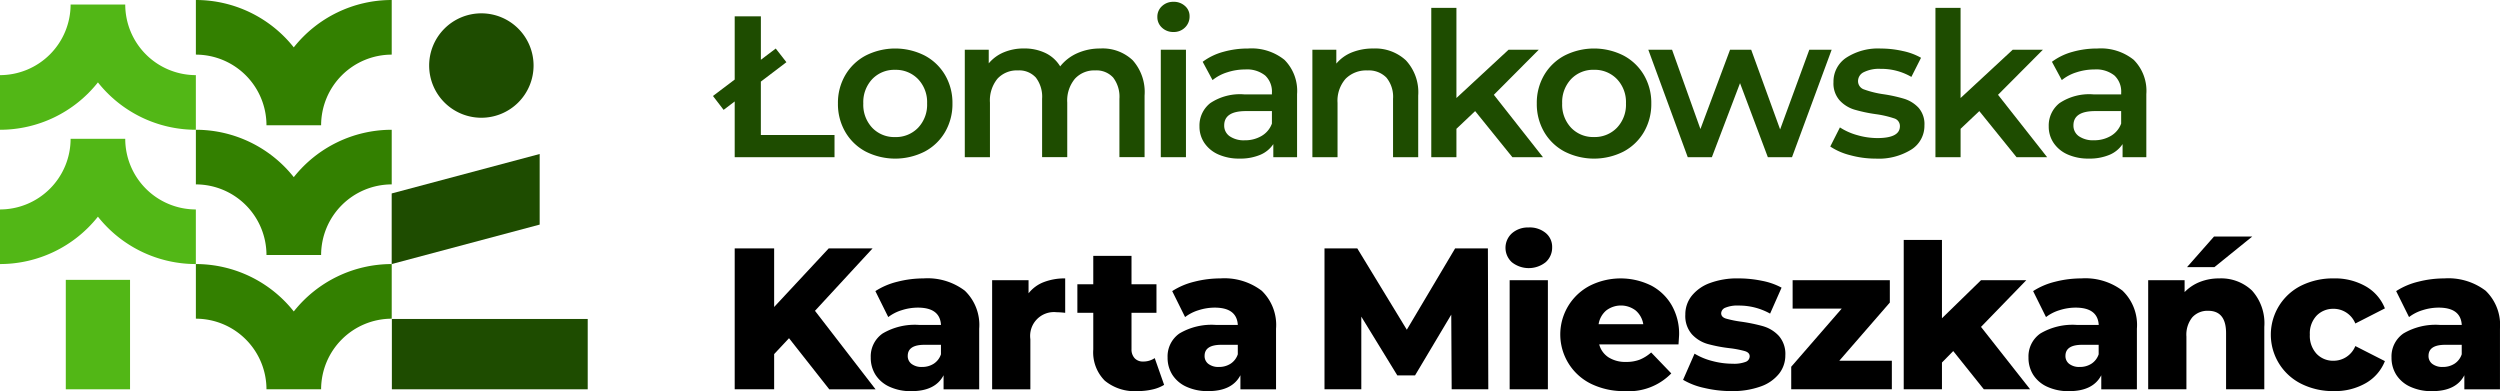
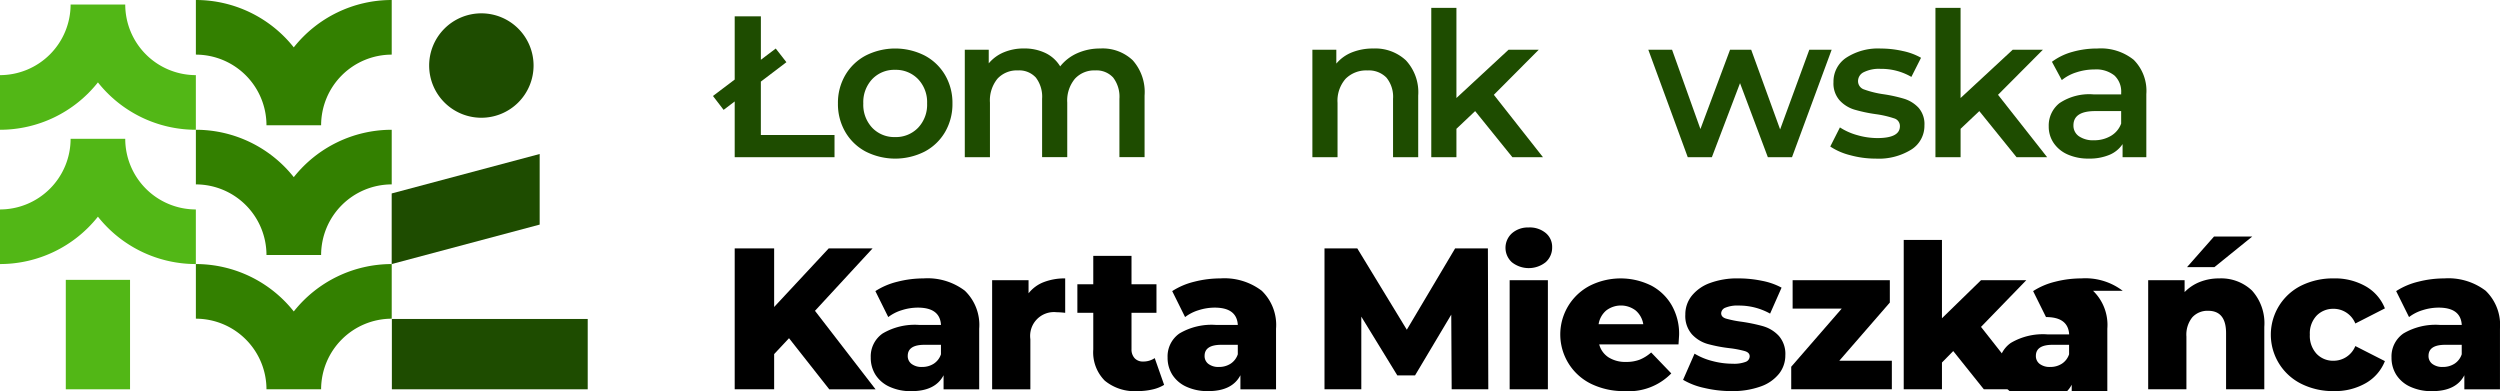
<svg xmlns="http://www.w3.org/2000/svg" width="319.604" height="50" viewBox="0 0 319.604 50">
  <defs>
    <clipPath id="clip-path">
      <rect id="Rectangle_2069" data-name="Rectangle 2069" width="319.604" height="50" fill="none" />
    </clipPath>
  </defs>
  <g id="Group_5988" data-name="Group 5988" transform="translate(0 0)">
    <g id="Group_5987" data-name="Group 5987" transform="translate(0 0)" clip-path="url(#clip-path)">
      <path id="Path_14346" data-name="Path 14346" d="M41.115,44.613A15.977,15.977,0,0,0,28.6,38.556V45.54a9.036,9.036,0,0,1,9.026,9.026h6.985a9.036,9.036,0,0,1,9.026-9.026V38.556a15.977,15.977,0,0,0-12.519,6.057" transform="translate(-3.559 -4.798)" fill="#338000" />
      <path id="Path_14347" data-name="Path 14347" d="M41.115,25.005A15.977,15.977,0,0,0,28.6,18.948v6.984a9.036,9.036,0,0,1,9.026,9.026h6.985a9.036,9.036,0,0,1,9.026-9.026V18.948a15.977,15.977,0,0,0-12.519,6.057" transform="translate(-3.559 -2.358)" fill="#338000" />
      <path id="Path_14348" data-name="Path 14348" d="M41.115,6.057A15.977,15.977,0,0,0,28.6,0V6.984a9.036,9.036,0,0,1,9.026,9.026h6.985a9.036,9.036,0,0,1,9.026-9.026V0A15.977,15.977,0,0,0,41.115,6.057" transform="translate(-3.559 0)" fill="#338000" />
      <path id="Path_14349" data-name="Path 14349" d="M16.011.661H9.026A9.036,9.036,0,0,1,0,9.687v6.985a15.978,15.978,0,0,0,12.519-6.058,15.978,15.978,0,0,0,12.519,6.058V9.687A9.036,9.036,0,0,1,16.011.661" transform="translate(0 -0.082)" fill="#52b716" />
      <path id="Path_14350" data-name="Path 14350" d="M16.011,20.269H9.026A9.036,9.036,0,0,1,0,29.3V36.28a15.978,15.978,0,0,0,12.519-6.058A15.978,15.978,0,0,0,25.037,36.28V29.3a9.036,9.036,0,0,1-9.026-9.026" transform="translate(0 -2.523)" fill="#52b716" />
      <rect id="Rectangle_2065" data-name="Rectangle 2065" width="8.214" height="13.991" transform="translate(8.411 35.777)" fill="#52b716" />
      <rect id="Rectangle_2066" data-name="Rectangle 2066" width="25.037" height="8.991" transform="translate(50.097 40.777)" fill="#1e4c00" />
      <path id="Path_14351" data-name="Path 14351" d="M69.335,15.295a6.674,6.674,0,1,0-6.673-6.673,6.673,6.673,0,0,0,6.673,6.673" transform="translate(-7.798 -0.242)" fill="#1e4c00" />
      <path id="Path_14352" data-name="Path 14352" d="M76.11,22.485,57.192,27.529v9.026L76.11,31.511Z" transform="translate(-7.118 -2.798)" fill="#1e4c00" />
      <path id="Path_14353" data-name="Path 14353" d="M124.9,36.272h-5.609l-6.973,7.488V36.272h-5.043v18.01h5.043v-4.5l1.9-2.033,5.146,6.535h5.918l-7.744-10.035Z" transform="translate(-13.35 -4.514)" />
      <path id="Path_14354" data-name="Path 14354" d="M139.182,42.233a7.869,7.869,0,0,0-5.3-1.582,13.4,13.4,0,0,0-3.331.424,9.132,9.132,0,0,0-2.818,1.2l1.647,3.319a5.425,5.425,0,0,1,1.749-.887,6.779,6.779,0,0,1,2.032-.321q2.83,0,2.959,2.213h-2.779a8.057,8.057,0,0,0-4.682,1.094,3.567,3.567,0,0,0-1.518,3.075,4.048,4.048,0,0,0,.605,2.2,4.138,4.138,0,0,0,1.788,1.531,6.439,6.439,0,0,0,2.8.566q3.061,0,4.117-2.032v1.8h4.554V47.083a6.074,6.074,0,0,0-1.826-4.85m-3.062,8.117a2.289,2.289,0,0,1-.927,1.209,2.7,2.7,0,0,1-1.492.412,2.1,2.1,0,0,1-1.338-.387,1.243,1.243,0,0,1-.489-1.029q0-1.414,2.135-1.415h2.11Z" transform="translate(-15.823 -5.059)" />
      <path id="Path_14355" data-name="Path 14355" d="M149.52,42.554V40.882h-4.656V54.828h4.888V48.421a3.043,3.043,0,0,1,3.345-3.447,9.955,9.955,0,0,1,1.107.077v-4.4a7.377,7.377,0,0,0-2.74.475,4.553,4.553,0,0,0-1.943,1.428" transform="translate(-18.028 -5.059)" />
      <path id="Path_14356" data-name="Path 14356" d="M165.7,50.867a1.4,1.4,0,0,1-1.068-.424,1.645,1.645,0,0,1-.4-1.171V44.641h3.191V40.987h-3.191V37.359h-4.888v3.628h-2.033v3.654h2.033v4.682a5.13,5.13,0,0,0,1.467,3.988,6,6,0,0,0,4.194,1.338,8.385,8.385,0,0,0,1.89-.206,4.909,4.909,0,0,0,1.506-.592L167.2,50.43a2.593,2.593,0,0,1-1.493.437" transform="translate(-19.578 -4.649)" />
      <path id="Path_14357" data-name="Path 14357" d="M182.522,42.233a7.869,7.869,0,0,0-5.3-1.582,13.4,13.4,0,0,0-3.331.424,9.132,9.132,0,0,0-2.818,1.2l1.647,3.319a5.425,5.425,0,0,1,1.749-.887,6.779,6.779,0,0,1,2.032-.321q2.83,0,2.959,2.213h-2.779A8.062,8.062,0,0,0,172,47.688a3.568,3.568,0,0,0-1.517,3.075,4.048,4.048,0,0,0,.605,2.2,4.132,4.132,0,0,0,1.788,1.531,6.439,6.439,0,0,0,2.8.566q3.061,0,4.117-2.032v1.8h4.554V47.083a6.074,6.074,0,0,0-1.826-4.85m-3.062,8.117a2.289,2.289,0,0,1-.927,1.209,2.7,2.7,0,0,1-1.492.412,2.1,2.1,0,0,1-1.338-.387,1.243,1.243,0,0,1-.489-1.029q0-1.414,2.135-1.415h2.11Z" transform="translate(-21.216 -5.059)" />
      <path id="Path_14358" data-name="Path 14358" d="M210.092,36.272l-6.175,10.395-6.329-10.395h-4.194v18.01H198.1V44.994l4.605,7.513h2.264l4.631-7.771.052,9.545h4.683l-.052-18.01Z" transform="translate(-24.068 -4.514)" />
      <rect id="Rectangle_2067" data-name="Rectangle 2067" width="4.888" height="13.946" transform="translate(192.996 35.822)" />
      <path id="Path_14359" data-name="Path 14359" d="M222.8,33.216a3.089,3.089,0,0,0-2.161.747,2.5,2.5,0,0,0,0,3.7,3.477,3.477,0,0,0,4.323-.013,2.492,2.492,0,0,0,.823-1.917,2.283,2.283,0,0,0-.823-1.813,3.2,3.2,0,0,0-2.162-.708" transform="translate(-27.356 -4.134)" />
      <path id="Path_14360" data-name="Path 14360" d="M239.343,41.513a8.785,8.785,0,0,0-7.719.064,7.027,7.027,0,0,0,.154,12.556,9.493,9.493,0,0,0,4.3.926,7.573,7.573,0,0,0,5.943-2.264l-2.572-2.677a5.129,5.129,0,0,1-1.481.927,4.8,4.8,0,0,1-1.736.283,4,4,0,0,1-2.226-.58,2.833,2.833,0,0,1-1.2-1.659h10.137q.077-1.157.077-1.209a7.331,7.331,0,0,0-.99-3.873,6.565,6.565,0,0,0-2.689-2.5m-6.612,5a2.9,2.9,0,0,1,.965-1.749,3.1,3.1,0,0,1,3.782,0,2.909,2.909,0,0,1,.964,1.749Z" transform="translate(-28.361 -5.059)" />
      <path id="Path_14361" data-name="Path 14361" d="M256.026,46.774a21.8,21.8,0,0,0-2.856-.592,13.446,13.446,0,0,1-1.955-.4q-.592-.193-.592-.682a.807.807,0,0,1,.54-.707,4,4,0,0,1,1.7-.27,8.126,8.126,0,0,1,4.014,1.029l1.467-3.319a8.675,8.675,0,0,0-2.5-.875,14.836,14.836,0,0,0-3.011-.308,9.977,9.977,0,0,0-3.666.6A5.281,5.281,0,0,0,246.84,42.9a3.8,3.8,0,0,0-.8,2.38,3.534,3.534,0,0,0,.848,2.522,4.387,4.387,0,0,0,2.02,1.235,18.816,18.816,0,0,0,2.843.54,12.5,12.5,0,0,1,1.917.374c.4.128.6.347.6.656a.767.767,0,0,1-.5.707,4.166,4.166,0,0,1-1.685.244,10.1,10.1,0,0,1-2.6-.348,8.263,8.263,0,0,1-2.264-.939l-1.467,3.345a9.09,9.09,0,0,0,2.727,1.042,15.011,15.011,0,0,0,3.448.4,10.568,10.568,0,0,0,3.744-.592,5.2,5.2,0,0,0,2.354-1.634,3.777,3.777,0,0,0,.8-2.354A3.479,3.479,0,0,0,257.994,48a4.376,4.376,0,0,0-1.968-1.222" transform="translate(-30.585 -5.059)" />
      <path id="Path_14362" data-name="Path 14362" d="M274.148,43.771V40.914H261.721v3.628H268l-6.458,7.436V54.86h12.864V51.206H267.69Z" transform="translate(-32.549 -5.092)" />
      <path id="Path_14363" data-name="Path 14363" d="M293.636,40.183h-5.788l-4.992,4.864V35.038h-4.888V54.129h4.888V50.707l1.441-1.467,3.911,4.888h5.918l-6.278-7.976Z" transform="translate(-34.593 -4.361)" />
-       <path id="Path_14364" data-name="Path 14364" d="M308.228,42.233a7.869,7.869,0,0,0-5.3-1.582,13.4,13.4,0,0,0-3.331.424,9.131,9.131,0,0,0-2.818,1.2l1.647,3.319a5.425,5.425,0,0,1,1.749-.887,6.779,6.779,0,0,1,2.032-.321q2.83,0,2.959,2.213h-2.779a8.057,8.057,0,0,0-4.682,1.094,3.567,3.567,0,0,0-1.518,3.075,4.048,4.048,0,0,0,.6,2.2,4.138,4.138,0,0,0,1.788,1.531,6.439,6.439,0,0,0,2.8.566q3.061,0,4.117-2.032v1.8h4.554V47.083a6.075,6.075,0,0,0-1.826-4.85m-3.062,8.117a2.289,2.289,0,0,1-.927,1.209,2.7,2.7,0,0,1-1.492.412,2.1,2.1,0,0,1-1.338-.387,1.243,1.243,0,0,1-.489-1.029q0-1.414,2.135-1.415h2.11Z" transform="translate(-36.861 -5.059)" />
+       <path id="Path_14364" data-name="Path 14364" d="M308.228,42.233a7.869,7.869,0,0,0-5.3-1.582,13.4,13.4,0,0,0-3.331.424,9.131,9.131,0,0,0-2.818,1.2l1.647,3.319q2.83,0,2.959,2.213h-2.779a8.057,8.057,0,0,0-4.682,1.094,3.567,3.567,0,0,0-1.518,3.075,4.048,4.048,0,0,0,.6,2.2,4.138,4.138,0,0,0,1.788,1.531,6.439,6.439,0,0,0,2.8.566q3.061,0,4.117-2.032v1.8h4.554V47.083a6.075,6.075,0,0,0-1.826-4.85m-3.062,8.117a2.289,2.289,0,0,1-.927,1.209,2.7,2.7,0,0,1-1.492.412,2.1,2.1,0,0,1-1.338-.387,1.243,1.243,0,0,1-.489-1.029q0-1.414,2.135-1.415h2.11Z" transform="translate(-36.861 -5.059)" />
      <path id="Path_14365" data-name="Path 14365" d="M327.67,34.538h-4.888l-3.448,3.911h3.5Z" transform="translate(-39.741 -4.298)" />
      <path id="Path_14366" data-name="Path 14366" d="M322.744,40.651a6.62,6.62,0,0,0-2.47.45,5.532,5.532,0,0,0-1.956,1.3V40.882h-4.656V54.827h4.888V48.086a3.533,3.533,0,0,1,.759-2.47,2.614,2.614,0,0,1,2.02-.824q2.289,0,2.29,2.856v7.179h4.888V46.852a6.233,6.233,0,0,0-1.582-4.657,5.728,5.728,0,0,0-4.181-1.544" transform="translate(-39.035 -5.059)" />
      <path id="Path_14367" data-name="Path 14367" d="M339.6,44.536a3,3,0,0,1,2.779,1.879l3.781-1.931a5.63,5.63,0,0,0-2.444-2.817,7.913,7.913,0,0,0-4.091-1.017,9.139,9.139,0,0,0-4.142.913,7.009,7.009,0,0,0,0,12.569,9.032,9.032,0,0,0,4.142.926,7.905,7.905,0,0,0,4.091-1.017,5.623,5.623,0,0,0,2.444-2.817L342.38,49.3a3,3,0,0,1-2.779,1.878,2.9,2.9,0,0,1-2.174-.888,3.374,3.374,0,0,1-.862-2.457,3.3,3.3,0,0,1,.862-2.419,2.927,2.927,0,0,1,2.174-.875" transform="translate(-41.271 -5.059)" />
      <path id="Path_14368" data-name="Path 14368" d="M361.234,42.233a7.869,7.869,0,0,0-5.3-1.582,13.4,13.4,0,0,0-3.331.424,9.132,9.132,0,0,0-2.818,1.2l1.647,3.319a5.425,5.425,0,0,1,1.749-.887,6.779,6.779,0,0,1,2.032-.321q2.83,0,2.959,2.213h-2.779a8.057,8.057,0,0,0-4.682,1.094,3.567,3.567,0,0,0-1.518,3.075,4.048,4.048,0,0,0,.605,2.2,4.138,4.138,0,0,0,1.788,1.531,6.439,6.439,0,0,0,2.8.566q3.061,0,4.117-2.032v1.8h4.554V47.083a6.074,6.074,0,0,0-1.826-4.85m-3.062,8.117a2.289,2.289,0,0,1-.927,1.209,2.7,2.7,0,0,1-1.492.412,2.1,2.1,0,0,1-1.338-.387,1.243,1.243,0,0,1-.489-1.029q0-1.414,2.135-1.415h2.11Z" transform="translate(-43.457 -5.059)" />
      <path id="Path_14369" data-name="Path 14369" d="M110.224,10.728l3.266-2.481L112.127,6.5l-1.9,1.439V2.381H106.88v8.086l-2.779,2.1,1.362,1.775,1.417-1.076v7.123h12.761v-2.83h-9.417Z" transform="translate(-12.955 -0.296)" fill="#1e4c00" />
      <path id="Path_14370" data-name="Path 14370" d="M133.439,7.983a8.344,8.344,0,0,0-7.539,0,6.592,6.592,0,0,0-2.61,2.5,7,7,0,0,0-.94,3.627,7.072,7.072,0,0,0,.94,3.641,6.572,6.572,0,0,0,2.61,2.508,8.337,8.337,0,0,0,7.539,0,6.568,6.568,0,0,0,2.611-2.508,7.088,7.088,0,0,0,.939-3.641,7.015,7.015,0,0,0-.939-3.627,6.588,6.588,0,0,0-2.611-2.5m-.848,9.237a3.933,3.933,0,0,1-2.935,1.184,3.889,3.889,0,0,1-2.92-1.184,4.288,4.288,0,0,1-1.144-3.113,4.288,4.288,0,0,1,1.144-3.113,3.889,3.889,0,0,1,2.92-1.184,3.933,3.933,0,0,1,2.935,1.184,4.263,4.263,0,0,1,1.157,3.113,4.263,4.263,0,0,1-1.157,3.113" transform="translate(-15.226 -0.882)" fill="#1e4c00" />
      <path id="Path_14371" data-name="Path 14371" d="M158.213,7.083a7.107,7.107,0,0,0-2.958.6,5.723,5.723,0,0,0-2.187,1.685,4.449,4.449,0,0,0-1.891-1.711,6.213,6.213,0,0,0-2.74-.579,6.552,6.552,0,0,0-2.572.489,5.018,5.018,0,0,0-1.931,1.415V7.237h-3.061V20.976h3.216V14a4.385,4.385,0,0,1,.965-3.062,3.366,3.366,0,0,1,2.612-1.054,2.877,2.877,0,0,1,2.29.913,4.023,4.023,0,0,1,.8,2.714v7.461h3.215V14a4.35,4.35,0,0,1,.979-3.049,3.351,3.351,0,0,1,2.6-1.067,2.88,2.88,0,0,1,2.29.913,4.023,4.023,0,0,1,.8,2.714v7.461h3.216V13.1a6.1,6.1,0,0,0-1.518-4.515,5.586,5.586,0,0,0-4.117-1.505" transform="translate(-17.532 -0.882)" fill="#1e4c00" />
-       <rect id="Rectangle_2068" data-name="Rectangle 2068" width="3.216" height="13.739" transform="translate(148.398 6.356)" fill="#1e4c00" />
-       <path id="Path_14372" data-name="Path 14372" d="M171.048.265a2.066,2.066,0,0,0-1.467.553,1.807,1.807,0,0,0-.592,1.376,1.805,1.805,0,0,0,.592,1.376,2.062,2.062,0,0,0,1.467.553,2.006,2.006,0,0,0,1.48-.579,1.938,1.938,0,0,0,.58-1.428,1.7,1.7,0,0,0-.593-1.325,2.122,2.122,0,0,0-1.467-.528" transform="translate(-21.031 -0.033)" fill="#1e4c00" />
-       <path id="Path_14373" data-name="Path 14373" d="M181.366,7.083a11.574,11.574,0,0,0-3.217.437,7.806,7.806,0,0,0-2.6,1.262l1.261,2.34a5.617,5.617,0,0,1,1.892-1,7.387,7.387,0,0,1,2.277-.36,3.727,3.727,0,0,1,2.559.772,2.812,2.812,0,0,1,.862,2.213v.2H180.85a6.832,6.832,0,0,0-4.334,1.12,3.637,3.637,0,0,0-1.377,2.972,3.719,3.719,0,0,0,.63,2.123,4.177,4.177,0,0,0,1.789,1.467,6.471,6.471,0,0,0,2.7.527,6.576,6.576,0,0,0,2.636-.476,3.743,3.743,0,0,0,1.685-1.376v1.672h3.036V12.923a5.62,5.62,0,0,0-1.608-4.387,6.7,6.7,0,0,0-4.644-1.453m3.036,9.6a3.018,3.018,0,0,1-1.326,1.582,4.143,4.143,0,0,1-2.148.552A3.18,3.18,0,0,1,179,18.3a1.638,1.638,0,0,1-.7-1.389q0-1.828,2.78-1.827H184.4Z" transform="translate(-21.796 -0.882)" fill="#1e4c00" />
      <path id="Path_14374" data-name="Path 14374" d="M199.421,7.083a7.223,7.223,0,0,0-2.727.489,5.04,5.04,0,0,0-2.008,1.44V7.237h-3.06V20.976h3.215V14.03a4.255,4.255,0,0,1,1.029-3.075,3.712,3.712,0,0,1,2.8-1.067,3.139,3.139,0,0,1,2.418.913,3.855,3.855,0,0,1,.849,2.714v7.461h3.217V13.1a5.991,5.991,0,0,0-1.57-4.5,5.745,5.745,0,0,0-4.168-1.517" transform="translate(-23.848 -0.882)" fill="#1e4c00" />
      <path id="Path_14375" data-name="Path 14375" d="M222.723,6.5h-3.859L212.2,12.673V1.147h-3.215v19.09H212.2V16.61l2.393-2.264,4.759,5.892h3.911l-6.278-7.975Z" transform="translate(-26.008 -0.143)" fill="#1e4c00" />
-       <path id="Path_14376" data-name="Path 14376" d="M235.48,7.983a8.344,8.344,0,0,0-7.539,0,6.594,6.594,0,0,0-2.611,2.5,7.006,7.006,0,0,0-.939,3.627,7.08,7.08,0,0,0,.939,3.641,6.574,6.574,0,0,0,2.611,2.508,8.337,8.337,0,0,0,7.539,0,6.574,6.574,0,0,0,2.611-2.508,7.088,7.088,0,0,0,.939-3.641,7.015,7.015,0,0,0-.939-3.627,6.594,6.594,0,0,0-2.611-2.5m-.849,9.237A3.931,3.931,0,0,1,231.7,18.4a3.889,3.889,0,0,1-2.92-1.184,4.288,4.288,0,0,1-1.144-3.113,4.288,4.288,0,0,1,1.144-3.113,3.889,3.889,0,0,1,2.92-1.184,3.931,3.931,0,0,1,2.934,1.184,4.26,4.26,0,0,1,1.157,3.113,4.26,4.26,0,0,1-1.157,3.113" transform="translate(-27.925 -0.882)" fill="#1e4c00" />
      <path id="Path_14377" data-name="Path 14377" d="M261.258,7.259l-3.732,10.189-3.7-10.189h-2.7L247.337,17.4,243.71,7.259h-3.036L245.717,21H248.8l3.6-9.468L255.957,21h3.088l5.069-13.739Z" transform="translate(-29.952 -0.903)" fill="#1e4c00" />
      <path id="Path_14378" data-name="Path 14378" d="M276.708,13.515a19,19,0,0,0-2.7-.592,12.426,12.426,0,0,1-2.431-.6,1.116,1.116,0,0,1-.784-1.094,1.268,1.268,0,0,1,.733-1.12,4.368,4.368,0,0,1,2.149-.424,7.625,7.625,0,0,1,3.936,1.029l1.235-2.444a7.941,7.941,0,0,0-2.315-.862,12.73,12.73,0,0,0-2.83-.321,7.441,7.441,0,0,0-4.414,1.171,3.662,3.662,0,0,0-1.634,3.127,3.268,3.268,0,0,0,.785,2.328,4.238,4.238,0,0,0,1.853,1.171,19.059,19.059,0,0,0,2.766.591,12.781,12.781,0,0,1,2.354.541,1.015,1.015,0,0,1,.734,1q0,1.518-2.882,1.517a9.245,9.245,0,0,1-2.56-.372,7.92,7.92,0,0,1-2.226-.991l-1.235,2.445a8.2,8.2,0,0,0,2.547,1.107,12.3,12.3,0,0,0,3.268.438A7.888,7.888,0,0,0,277.608,20a3.582,3.582,0,0,0,1.672-3.087,3.158,3.158,0,0,0-.759-2.265,4.241,4.241,0,0,0-1.813-1.132" transform="translate(-33.258 -0.882)" fill="#1e4c00" />
      <path id="Path_14379" data-name="Path 14379" d="M296.337,6.5h-3.859l-6.665,6.175V1.147H282.6v19.09h3.215V16.61l2.393-2.264,4.76,5.892h3.911L290.6,12.262Z" transform="translate(-35.17 -0.143)" fill="#1e4c00" />
      <path id="Path_14380" data-name="Path 14380" d="M310.013,8.536a6.705,6.705,0,0,0-4.645-1.453,11.563,11.563,0,0,0-3.216.437,7.806,7.806,0,0,0-2.6,1.262l1.261,2.34a5.621,5.621,0,0,1,1.891-1,7.4,7.4,0,0,1,2.277-.36,3.729,3.729,0,0,1,2.56.772,2.814,2.814,0,0,1,.862,2.213v.2h-3.551a6.835,6.835,0,0,0-4.335,1.12,3.638,3.638,0,0,0-1.376,2.972,3.719,3.719,0,0,0,.63,2.123,4.177,4.177,0,0,0,1.789,1.467,6.464,6.464,0,0,0,2.7.527,6.581,6.581,0,0,0,2.637-.476,3.743,3.743,0,0,0,1.685-1.376v1.672h3.036V12.923a5.62,5.62,0,0,0-1.607-4.387M308.4,16.68a3.013,3.013,0,0,1-1.326,1.582,4.145,4.145,0,0,1-2.148.552A3.183,3.183,0,0,1,303,18.3a1.639,1.639,0,0,1-.7-1.389q0-1.828,2.779-1.827H308.4Z" transform="translate(-37.228 -0.882)" fill="#1e4c00" />
    </g>
  </g>
</svg>